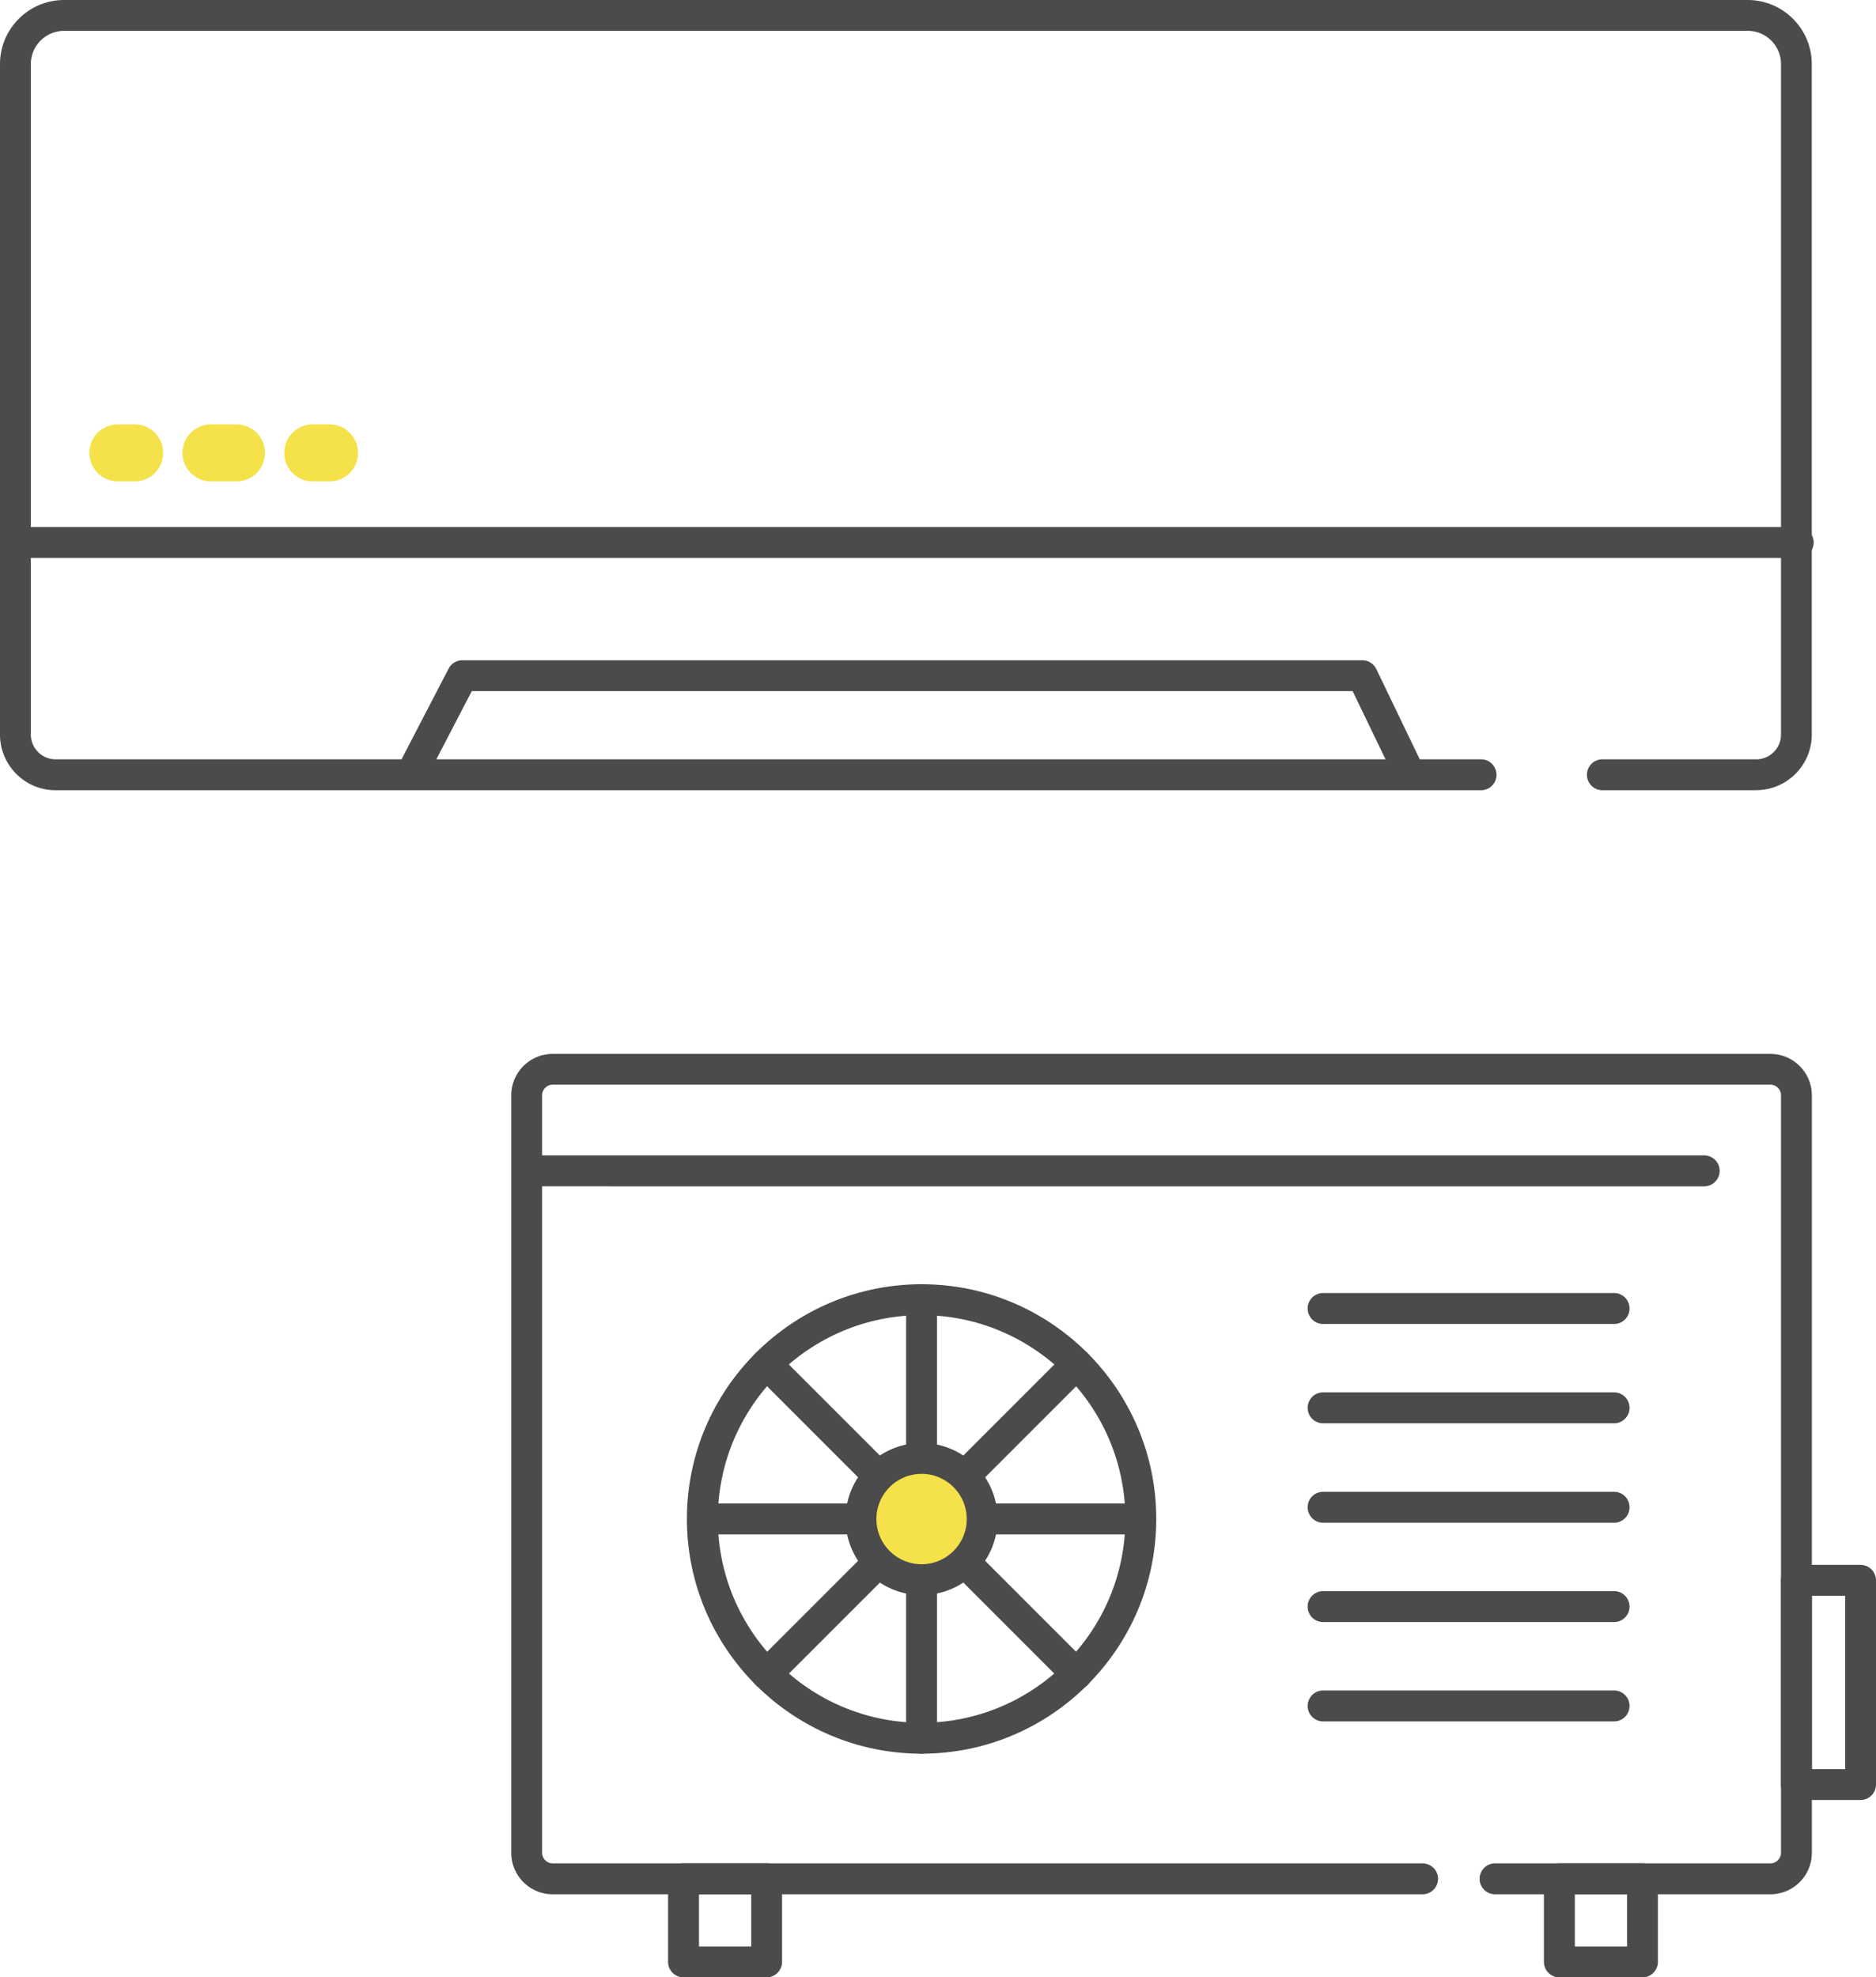
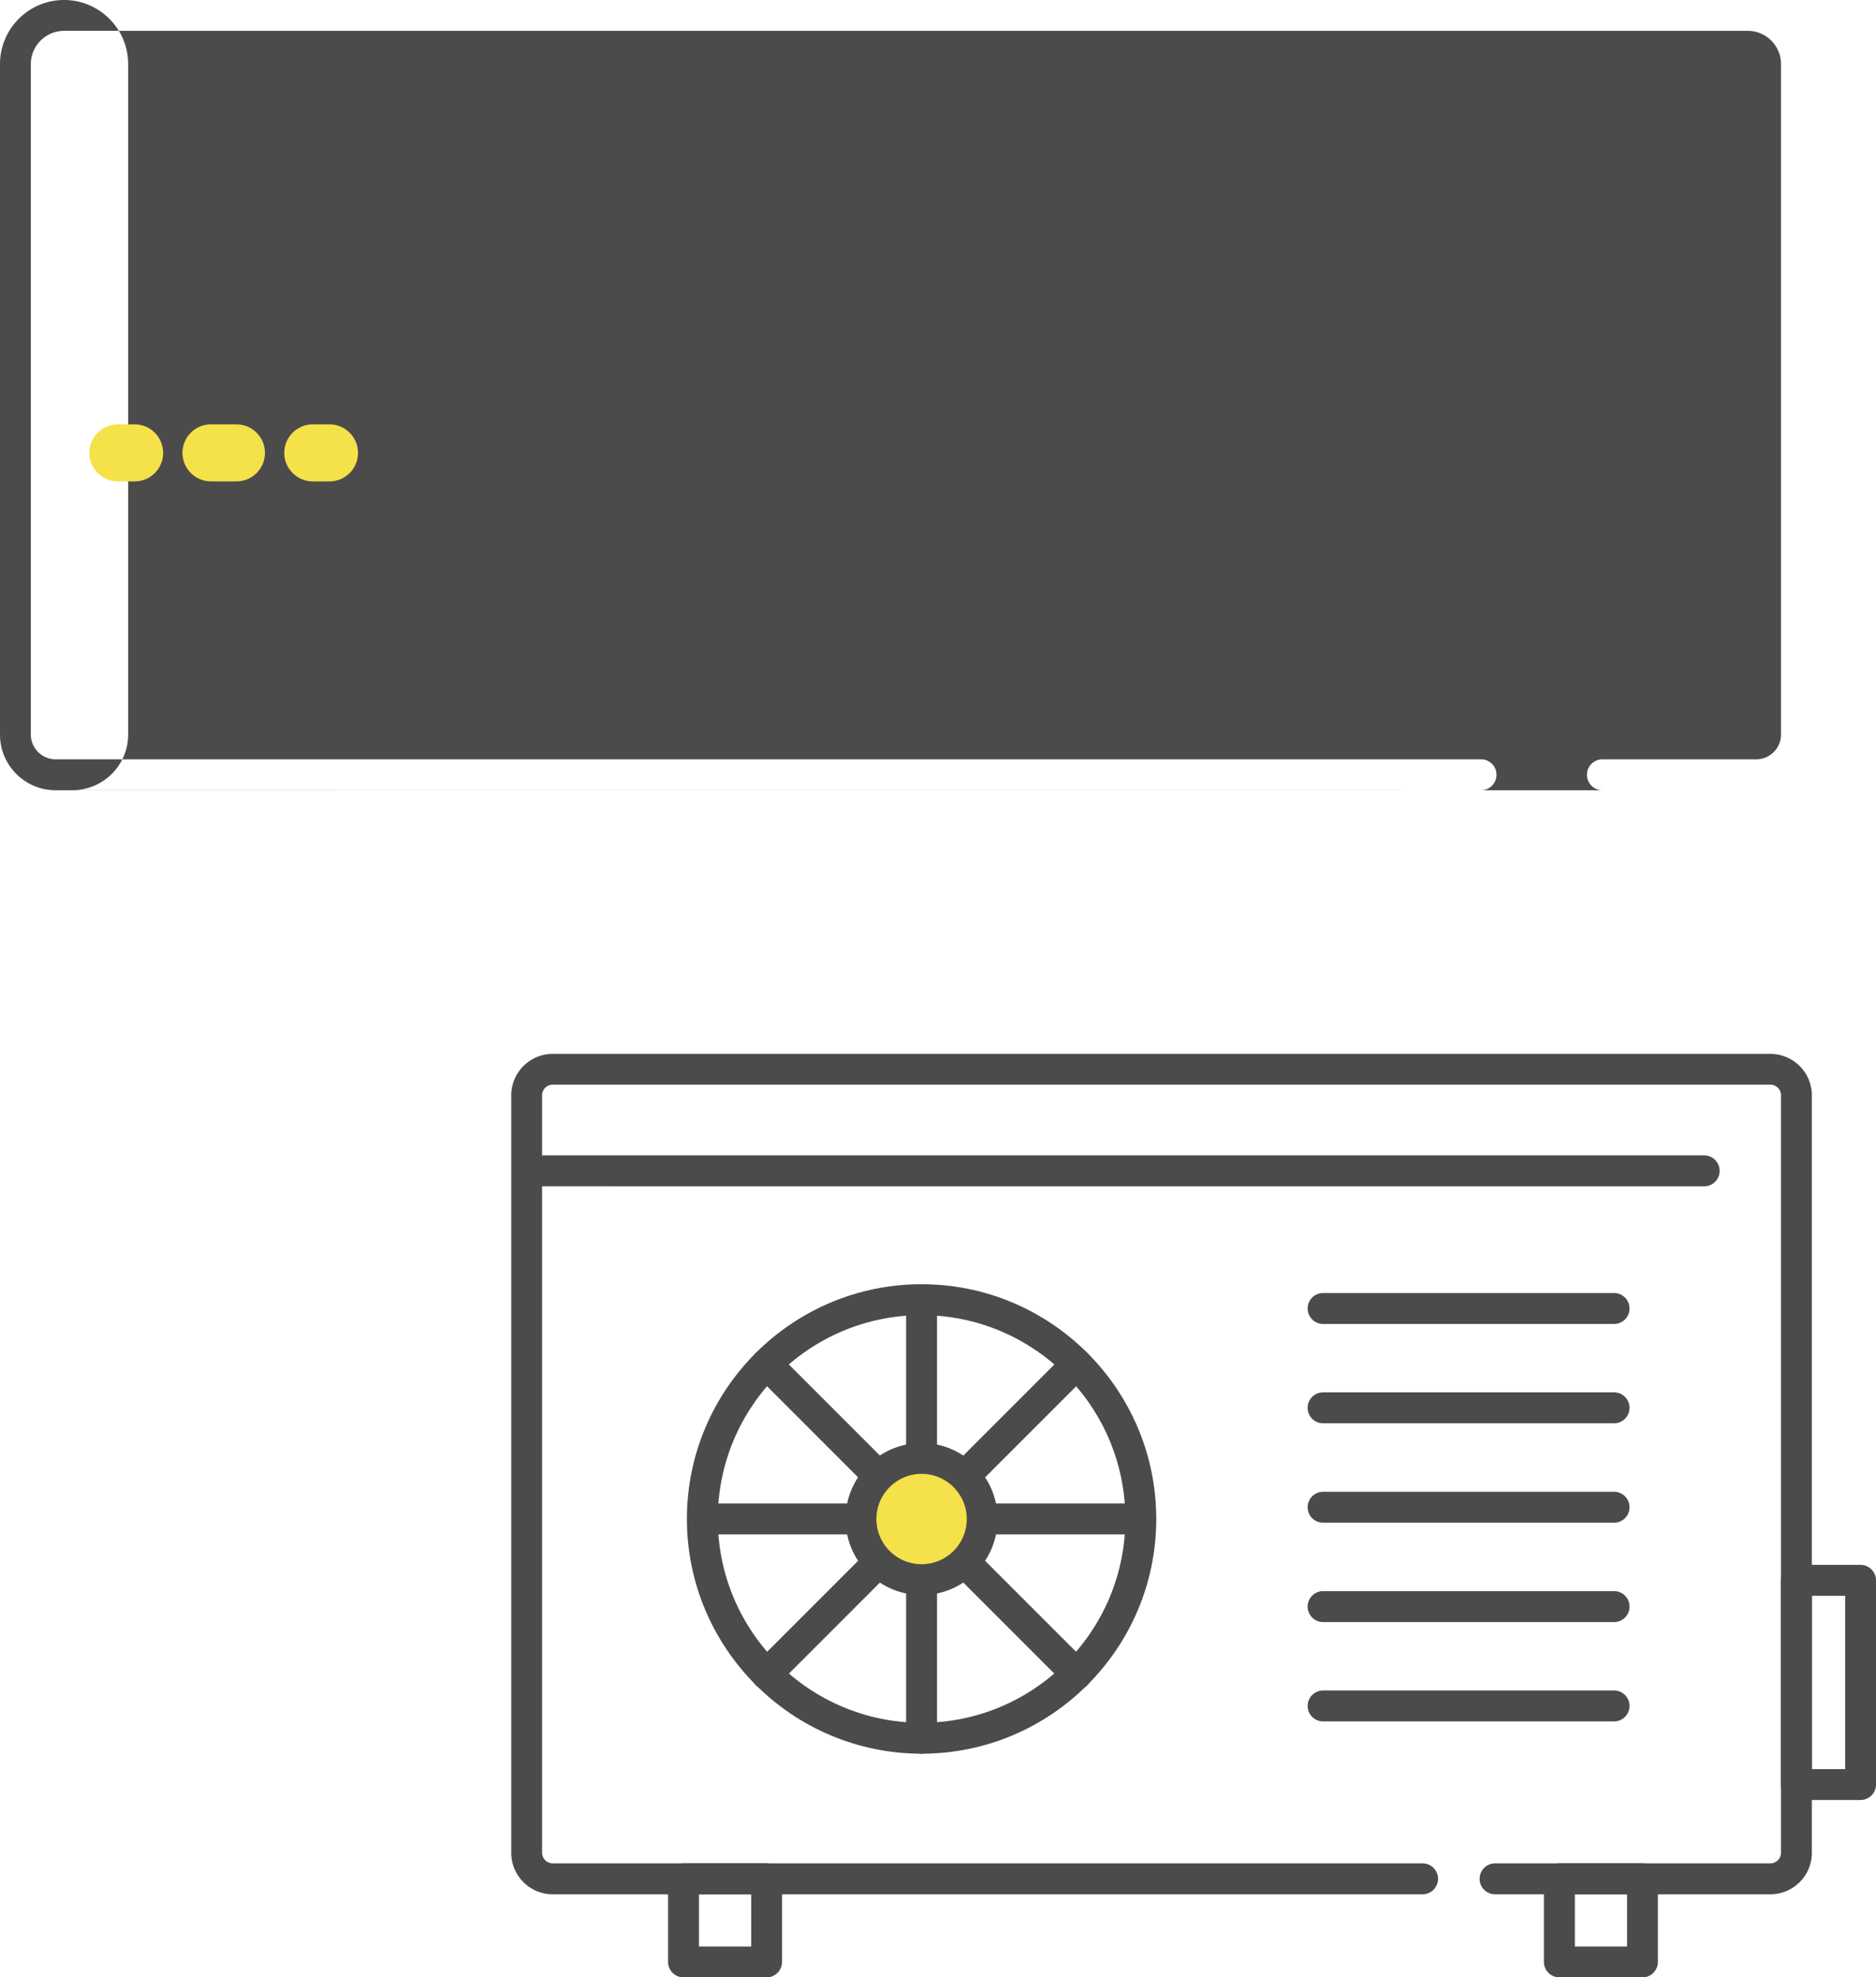
<svg xmlns="http://www.w3.org/2000/svg" id="_レイヤー_2" data-name="レイヤー 2" viewBox="0 0 234.22 246.82">
  <defs>
    <style>.cls-1{fill:#f5e149}.cls-2{fill:#4b4b4b}</style>
  </defs>
  <g id="_デザイン" data-name="デザイン">
-     <path class="cls-2" d="M219.27 98.64H200a1.931 1.931 0 010-3.86h19.27c1.7 0 3.09-1.39 3.09-3.09V8c0-2.29-1.86-4.15-4.15-4.15H8C5.71 3.85 3.85 5.71 3.85 8v83.69c0 1.7 1.39 3.09 3.09 3.09h178.03a1.931 1.931 0 010 3.86H6.94C3.11 98.64 0 95.52 0 91.7V8c0-4.41 3.59-8 8-8h210.2c4.41 0 8 3.59 8 8v83.69c0 3.83-3.12 6.94-6.94 6.94z" />
-     <path class="cls-2" d="M224.57 69.65H3.26a1.931 1.931 0 010-3.86h221.31a1.931 1.931 0 010 3.86zm-48.71 28.58c-.72 0-1.4-.4-1.74-1.09l-5.24-10.87H58.9l-5.23 10.06a1.93 1.93 0 01-2.6.82 1.93 1.93 0 01-.82-2.6l5.76-11.09c.33-.64.99-1.04 1.71-1.04h112.37c.74 0 1.41.42 1.74 1.09l5.76 11.96a1.924 1.924 0 01-1.74 2.76z" />
+     <path class="cls-2" d="M219.27 98.64H200a1.931 1.931 0 010-3.86h19.27c1.7 0 3.09-1.39 3.09-3.09V8c0-2.29-1.86-4.15-4.15-4.15H8C5.71 3.85 3.85 5.71 3.85 8v83.69c0 1.7 1.39 3.09 3.09 3.09h178.03a1.931 1.931 0 010 3.86H6.94C3.11 98.64 0 95.52 0 91.7V8c0-4.41 3.59-8 8-8c4.41 0 8 3.59 8 8v83.69c0 3.83-3.12 6.94-6.94 6.94z" />
    <path class="cls-1" d="M16.81 60.09h-2.09c-1.96 0-3.56-1.59-3.56-3.56s1.59-3.56 3.56-3.56h2.09c1.96 0 3.56 1.59 3.56 3.56s-1.59 3.56-3.56 3.56zm12.71 0h-3.18c-1.96 0-3.56-1.59-3.56-3.56s1.59-3.56 3.56-3.56h3.18c1.96 0 3.56 1.59 3.56 3.56s-1.59 3.56-3.56 3.56zm11.62 0h-2.09c-1.96 0-3.56-1.59-3.56-3.56s1.59-3.56 3.56-3.56h2.09c1.96 0 3.56 1.59 3.56 3.56s-1.59 3.56-3.56 3.56z" />
    <path class="cls-2" d="M221.03 236.45H186.6a1.931 1.931 0 010-3.86h34.43c.73 0 1.33-.6 1.33-1.33v-94.54c0-.73-.6-1.33-1.33-1.33H69.01c-.73 0-1.33.6-1.33 1.33v94.54c0 .73.6 1.33 1.33 1.33h108.66a1.931 1.931 0 010 3.86H69.01c-2.86 0-5.18-2.32-5.18-5.18v-94.54c0-2.86 2.32-5.18 5.18-5.18h152.02c2.86 0 5.18 2.32 5.18 5.18v94.54c0 2.86-2.32 5.18-5.18 5.18z" />
    <path class="cls-2" d="M115.06 218.9c-16.15 0-29.3-13.14-29.3-29.3s13.14-29.3 29.3-29.3 29.3 13.14 29.3 29.3-13.14 29.3-29.3 29.3zm0-54.74c-14.03 0-25.44 11.41-25.44 25.44s11.41 25.44 25.44 25.44 25.44-11.41 25.44-25.44-11.41-25.44-25.44-25.44z" />
    <path class="cls-2" d="M115.06 218.9c-1.06 0-1.93-.86-1.93-1.93v-54.74a1.931 1.931 0 013.86 0v54.74c0 1.06-.86 1.93-1.93 1.93z" />
    <path class="cls-2" d="M142.43 191.53H87.69a1.931 1.931 0 010-3.86h54.74a1.931 1.931 0 010 3.86z" />
    <path class="cls-2" d="M134.42 210.89c-.49 0-.99-.19-1.36-.56l-38.71-38.71c-.75-.75-.75-1.97 0-2.72.75-.75 1.97-.75 2.72 0l38.71 38.71c.75.75.75 1.97 0 2.72-.38.38-.87.56-1.36.56z" />
    <path class="cls-2" d="M95.71 210.89c-.49 0-.99-.19-1.36-.56-.75-.75-.75-1.97 0-2.72l38.71-38.71c.75-.75 1.97-.75 2.72 0 .75.75.75 1.97 0 2.72l-38.71 38.71c-.38.38-.87.56-1.36.56z" />
    <circle class="cls-1" cx="115.06" cy="189.61" r="7.56" />
    <path class="cls-2" d="M115.06 199.1c-5.23 0-9.49-4.26-9.49-9.49s4.26-9.49 9.49-9.49 9.49 4.26 9.49 9.49-4.26 9.49-9.49 9.49zm0-15.13c-3.11 0-5.64 2.53-5.64 5.64s2.53 5.64 5.64 5.64 5.64-2.53 5.64-5.64-2.53-5.64-5.64-5.64zm-19.35 62.85H85.34c-1.06 0-1.93-.86-1.93-1.93v-10.37c0-1.06.86-1.93 1.93-1.93h10.37c1.06 0 1.93.86 1.93 1.93v10.37c0 1.06-.86 1.93-1.93 1.93zm-8.44-3.85h6.52v-6.52h-6.52v6.52zm117.79 3.85h-10.37c-1.06 0-1.93-.86-1.93-1.93v-10.37c0-1.06.86-1.93 1.93-1.93h10.37c1.06 0 1.93.86 1.93 1.93v10.37c0 1.06-.86 1.93-1.93 1.93zm-8.44-3.85h6.52v-6.52h-6.52v6.52zm35.67-18.29h-8.01c-1.06 0-1.93-.86-1.93-1.93v-25.49c0-1.06.86-1.93 1.93-1.93h8.01c1.06 0 1.93.86 1.93 1.93v25.49c0 1.06-.86 1.93-1.93 1.93zm-6.08-3.85h4.16v-21.64h-4.16v21.64zm-24.63-55.57h-36.45a1.931 1.931 0 010-3.86h36.45a1.931 1.931 0 010 3.86zm0 12.4h-36.45a1.931 1.931 0 010-3.86h36.45a1.931 1.931 0 010 3.86zm0 12.41h-36.45a1.931 1.931 0 010-3.86h36.45a1.931 1.931 0 010 3.86zm0 12.4h-36.45a1.931 1.931 0 010-3.86h36.45a1.931 1.931 0 010 3.86zm0 12.4h-36.45a1.931 1.931 0 010-3.86h36.45a1.931 1.931 0 010 3.86zm11.25-66.79H66.47a1.931 1.931 0 010-3.86h146.36a1.931 1.931 0 010 3.86z" />
  </g>
</svg>